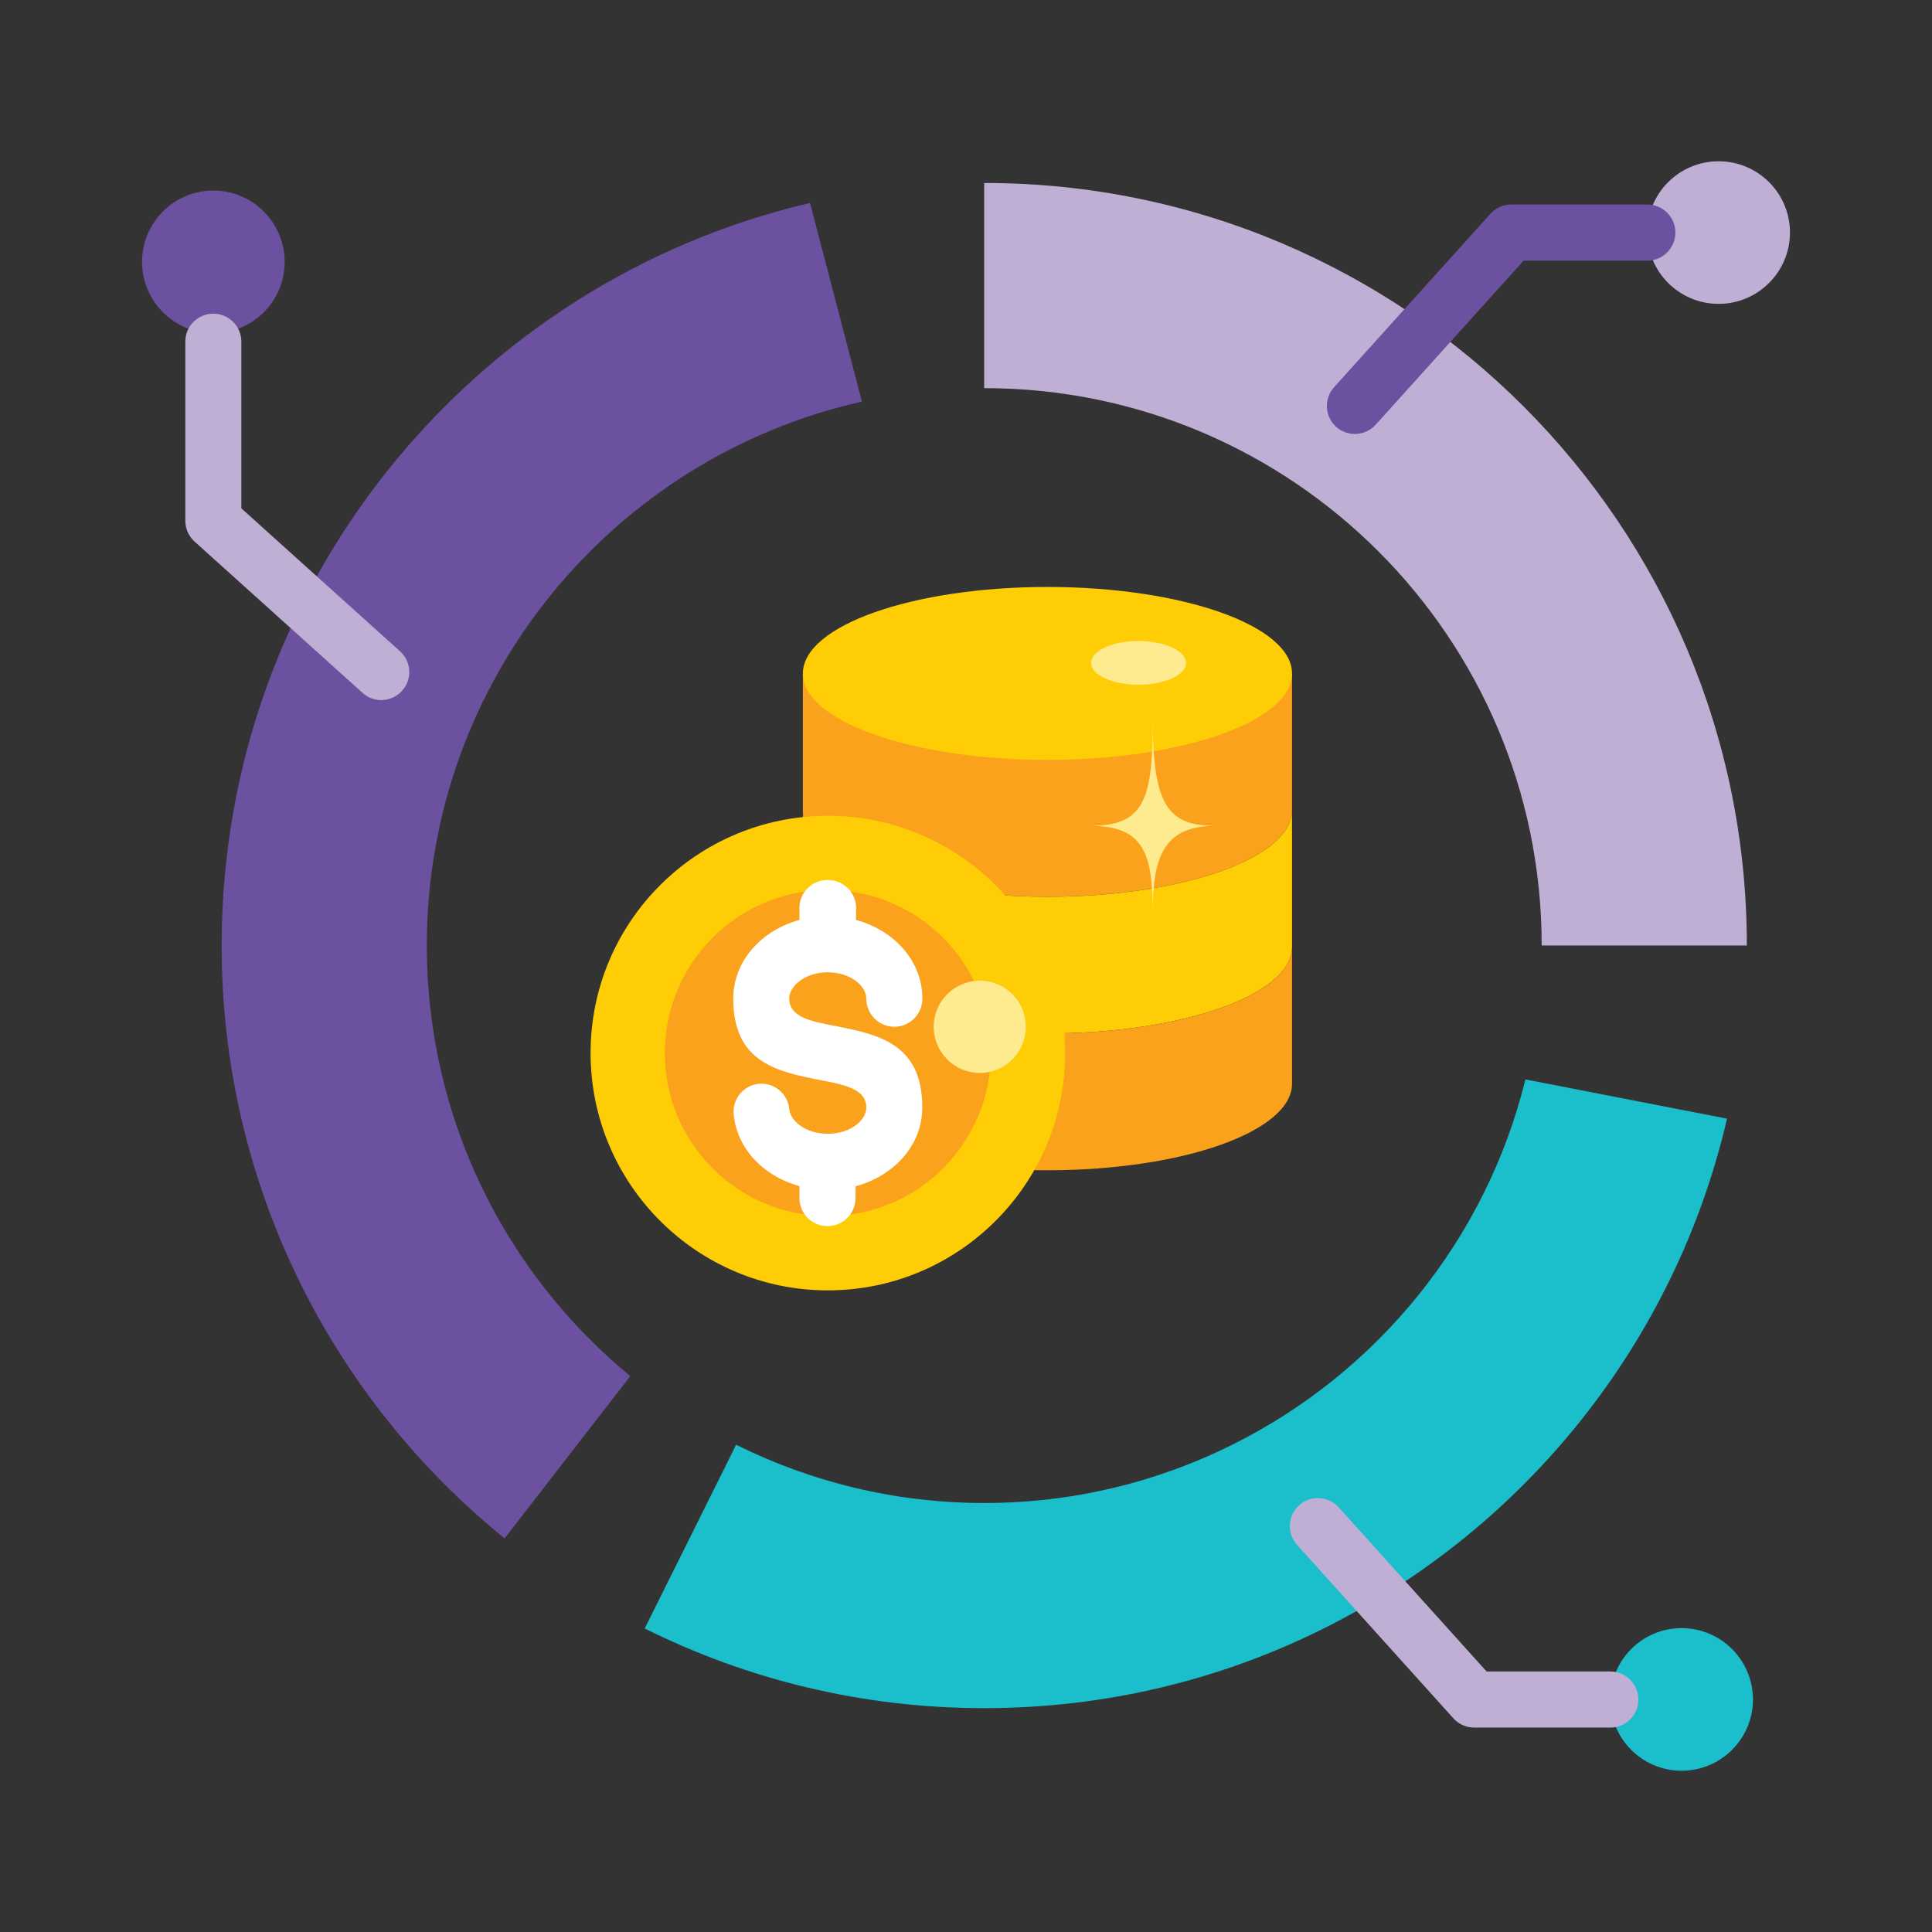
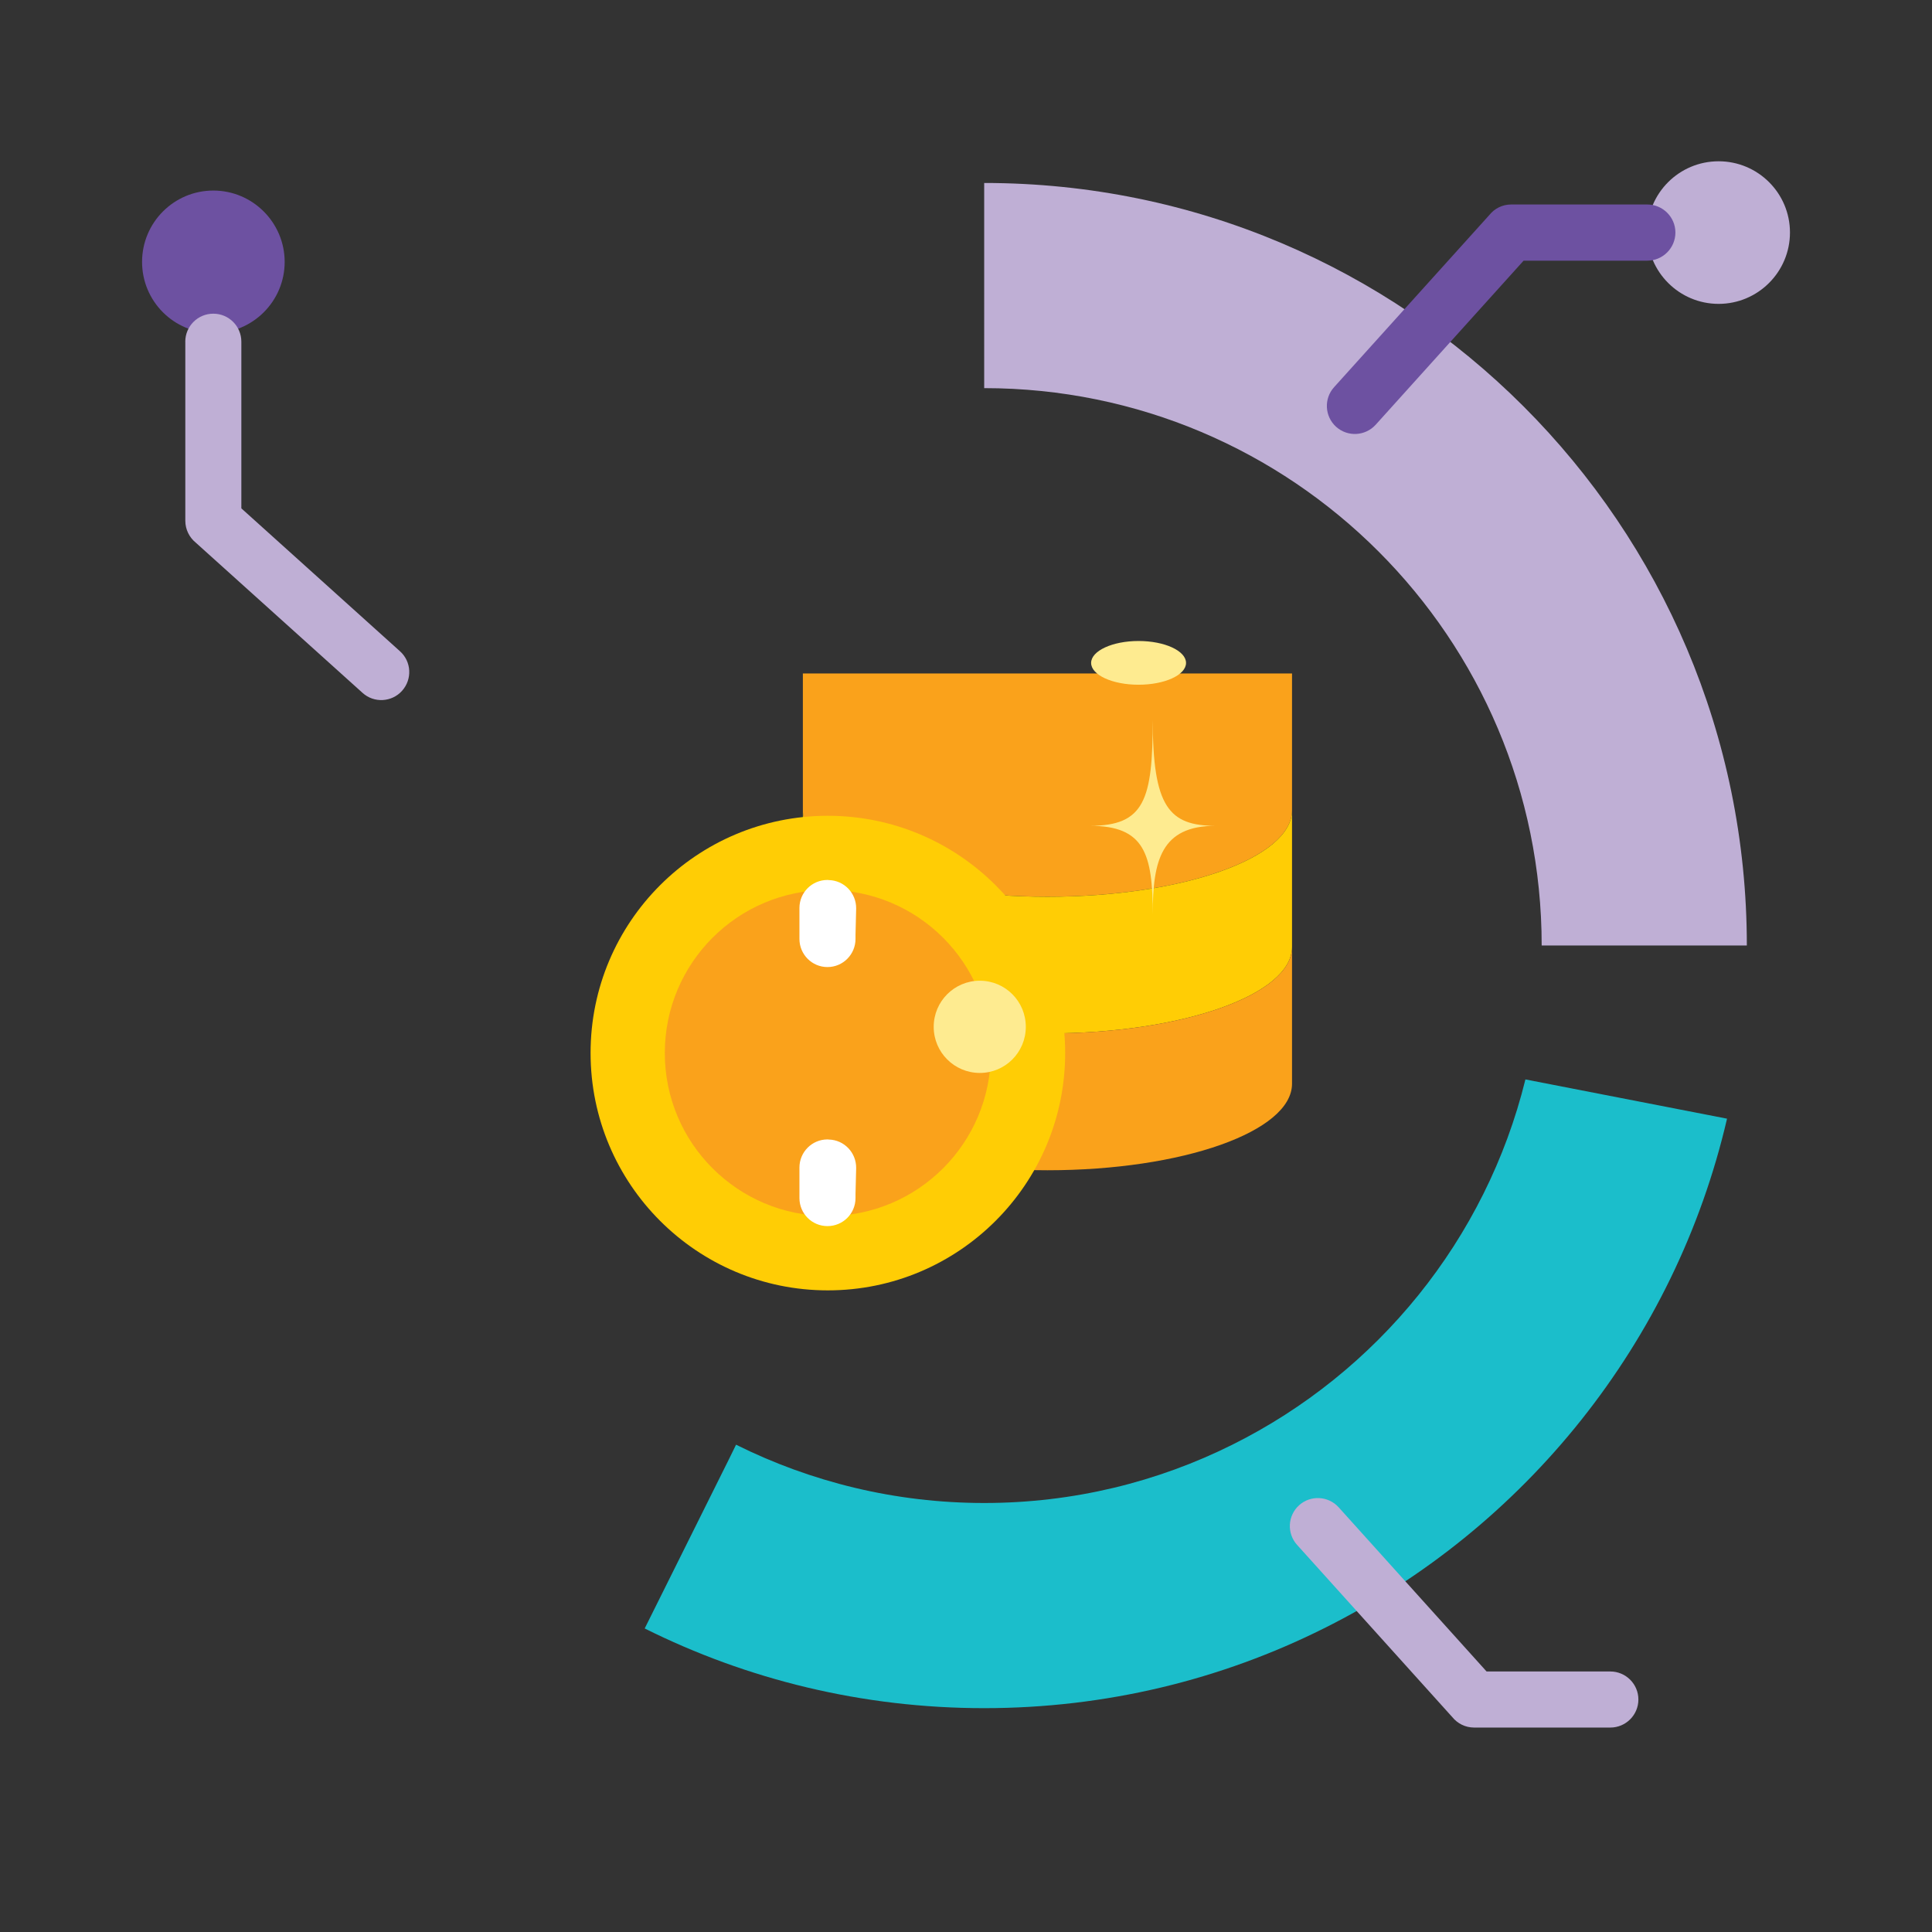
<svg xmlns="http://www.w3.org/2000/svg" id="Layer_1" enable-background="new 0 0 512 512" viewBox="0 0 512 512">
  <rect x="0" y="0" width="512" height="512" fill="#333333" stroke="none" />
  <g clip-rule="evenodd" fill-rule="evenodd">
    <path d="m342.4 214.71v-.26-35.97h-129.63v36.23c0 12.67 29.03 22.93 64.83 22.93 35.77.01 64.8-10.26 64.8-22.93z" fill="#faa21b" />
    <path d="m212.77 250.97c0 12.64 29.03 22.9 64.83 22.9 35.77 0 64.8-10.26 64.8-22.9v-.28-35.97c0 12.67-29.03 22.93-64.8 22.93-35.8 0-64.83-10.26-64.83-22.93z" fill="#ffcd05" />
    <path d="m342.4 287.2c0 12.67-29.03 22.93-64.8 22.93-35.8 0-64.83-10.26-64.83-22.93v-36.23c0 12.64 29.03 22.9 64.83 22.9 35.77 0 64.8-10.26 64.8-22.9z" fill="#faa21b" />
-     <path d="m277.6 155.55c35.77 0 64.8 10.26 64.8 22.93 0 12.64-29.03 22.9-64.8 22.9-35.8 0-64.83-10.26-64.83-22.9 0-12.66 29.03-22.93 64.83-22.93z" fill="#ffcd05" />
    <path d="m301.72 169.87c6.94 0 12.59 2.61 12.59 5.81s-5.64 5.78-12.59 5.78c-6.92 0-12.56-2.58-12.56-5.78s5.65-5.81 12.56-5.81z" fill="#feeb90" />
-     <path d="m228.42 106.43c-65.99 14.77-115.31 73.7-115.31 144.14 0 45.98 21 87.02 53.92 114.12l-33.31 43c-45.72-37.05-74.98-93.66-74.98-157.12 0-95.73 66.56-175.92 155.93-196.78z" fill="#6d51a1" />
    <path d="m350.79 431.56c-27.07 13.52-57.63 21.12-89.97 21.12-32.31 0-62.87-7.6-89.97-21.12l22.42-45.04 1.79-3.66c19.81 9.86 42.15 15.45 65.76 15.45 23.64 0 45.98-5.58 65.76-15.45 38.35-19.08 67.21-54.31 77.67-96.8l53.43 10.4c-13.77 59.31-53.65 108.6-106.89 135.1z" fill="#1bbecb" />
    <path d="m260.82 48.49c111.63 0 202.11 90.48 202.11 202.08h-54.37c0-81.58-66.13-147.71-147.74-147.71z" fill="#bfafd5" />
    <path d="m455.45 42.74c10.43 0 18.91 8.45 18.91 18.88s-8.48 18.91-18.91 18.91-18.91-8.48-18.91-18.91 8.47-18.88 18.91-18.88z" fill="#bfafd5" />
  </g>
  <path d="m436.54 54.19c4.11 0 7.46 3.34 7.46 7.43 0 4.11-3.34 7.46-7.46 7.46h-32.77l-39.2 43.48c-2.75 3.03-7.43 3.29-10.49.54-3.03-2.75-3.29-7.43-.54-10.49l41.16-45.64c1.36-1.7 3.43-2.78 5.78-2.78z" fill="#6d51a1" />
  <path clip-rule="evenodd" d="m56.53 50.5c-10.43 0-18.88 8.48-18.88 18.91s8.45 18.88 18.88 18.88 18.91-8.45 18.91-18.88c-.01-10.43-8.48-18.91-18.91-18.91z" fill="#6d51a1" fill-rule="evenodd" />
  <path d="m49.1 90.56c0-4.11 3.32-7.43 7.43-7.43s7.43 3.32 7.43 7.43v44.16l42.04 37.87c3.06 2.75 3.29 7.43.54 10.49-2.72 3.03-7.43 3.29-10.46.54l-44.22-39.83c-1.67-1.36-2.75-3.46-2.75-5.78v-47.45z" fill="#bfafd5" />
-   <path clip-rule="evenodd" d="m445.64 469.26c10.43 0 18.91-8.45 18.91-18.88s-8.48-18.91-18.91-18.91-18.88 8.48-18.88 18.91c0 10.44 8.45 18.88 18.88 18.88z" fill="#1bbecb" fill-rule="evenodd" />
  <path d="m426.76 442.96c4.08 0 7.43 3.32 7.43 7.43s-3.35 7.43-7.43 7.43h-36.09c-2.35 0-4.42-1.08-5.78-2.75l-41.16-45.67c-2.75-3.06-2.49-7.74.54-10.49 3.06-2.75 7.74-2.49 10.49.54l39.2 43.51z" fill="#bfafd5" />
  <path clip-rule="evenodd" d="m219.38 216.19c34.72 0 62.9 28.15 62.9 62.87s-28.18 62.9-62.9 62.9-62.87-28.18-62.87-62.9c-.01-34.72 28.14-62.87 62.87-62.87z" fill="#ffcd05" fill-rule="evenodd" />
  <path clip-rule="evenodd" d="m219.38 235.86c23.87 0 43.2 19.33 43.2 43.2s-19.33 43.2-43.2 43.2-43.2-19.33-43.2-43.2 19.33-43.2 43.2-43.2z" fill="#faa21b" fill-rule="evenodd" />
-   <path clip-rule="evenodd" d="m219.29 240.62v8.19l.17-8.19zm0 68.8v8.08l.17-8.08z" fill="#fedc97" fill-rule="evenodd" />
  <path d="m226.72 247.71v1.11c0 4.11-3.32 7.46-7.43 7.46s-7.43-3.34-7.43-7.46v-8.19c0-4.11 3.32-7.43 7.43-7.43h.17v.03h.17c4.08.09 7.31 3.46 7.26 7.54zm0 68.68v1.11c0 4.11-3.32 7.43-7.43 7.43s-7.43-3.32-7.43-7.43v-8.08c0-4.11 3.32-7.46 7.43-7.46h.17v.03h.17c4.08.09 7.31 3.46 7.26 7.57z" fill="#fff" />
-   <path d="m194.43 295.27c-.37-4.08 2.64-7.68 6.69-8.05 4.08-.37 7.68 2.64 8.05 6.72.14 1.53 1.16 3.03 2.69 4.2 1.93 1.45 4.54 2.32 7.51 2.32 3.12 0 5.84-.96 7.77-2.52 1.5-1.25 2.44-2.81 2.44-4.45 0-4.88-5.81-6.01-11.59-7.14-11.85-2.3-23.67-4.59-23.67-21.71 0-6.32 3-11.93 7.88-15.93 4.48-3.66 10.54-5.92 17.18-5.92 6.63 0 12.7 2.27 17.18 5.92 4.88 4 7.88 9.61 7.88 15.93 0 4.11-3.32 7.46-7.43 7.46s-7.43-3.34-7.43-7.46c0-1.62-.94-3.2-2.44-4.42-1.93-1.59-4.65-2.55-7.77-2.55s-5.84.96-7.77 2.55c-1.5 1.22-2.44 2.81-2.44 4.42 0 4.88 5.81 6.01 11.59 7.14 11.85 2.3 23.67 4.62 23.67 21.71 0 6.32-3 11.96-7.88 15.93-4.48 3.66-10.54 5.92-17.18 5.92-6.26 0-12.05-2.04-16.44-5.36-4.77-3.59-7.95-8.78-8.49-14.71z" fill="#fff" />
  <path clip-rule="evenodd" d="m259.66 259.9c6.75 0 12.19 5.47 12.19 12.22s-5.44 12.22-12.19 12.22-12.22-5.47-12.22-12.22 5.47-12.22 12.22-12.22z" fill="#feeb90" fill-rule="evenodd" />
  <path clip-rule="evenodd" d="m322.16 218.85c-12.39 0-16.67-5.05-16.67-28.15 0 21.32-2.21 28.15-16.64 28.15 14.43 0 16.64 7.4 16.64 23.5 0-14.31 2.21-23.5 16.67-23.5z" fill="#feeb90" fill-rule="evenodd" />
</svg>